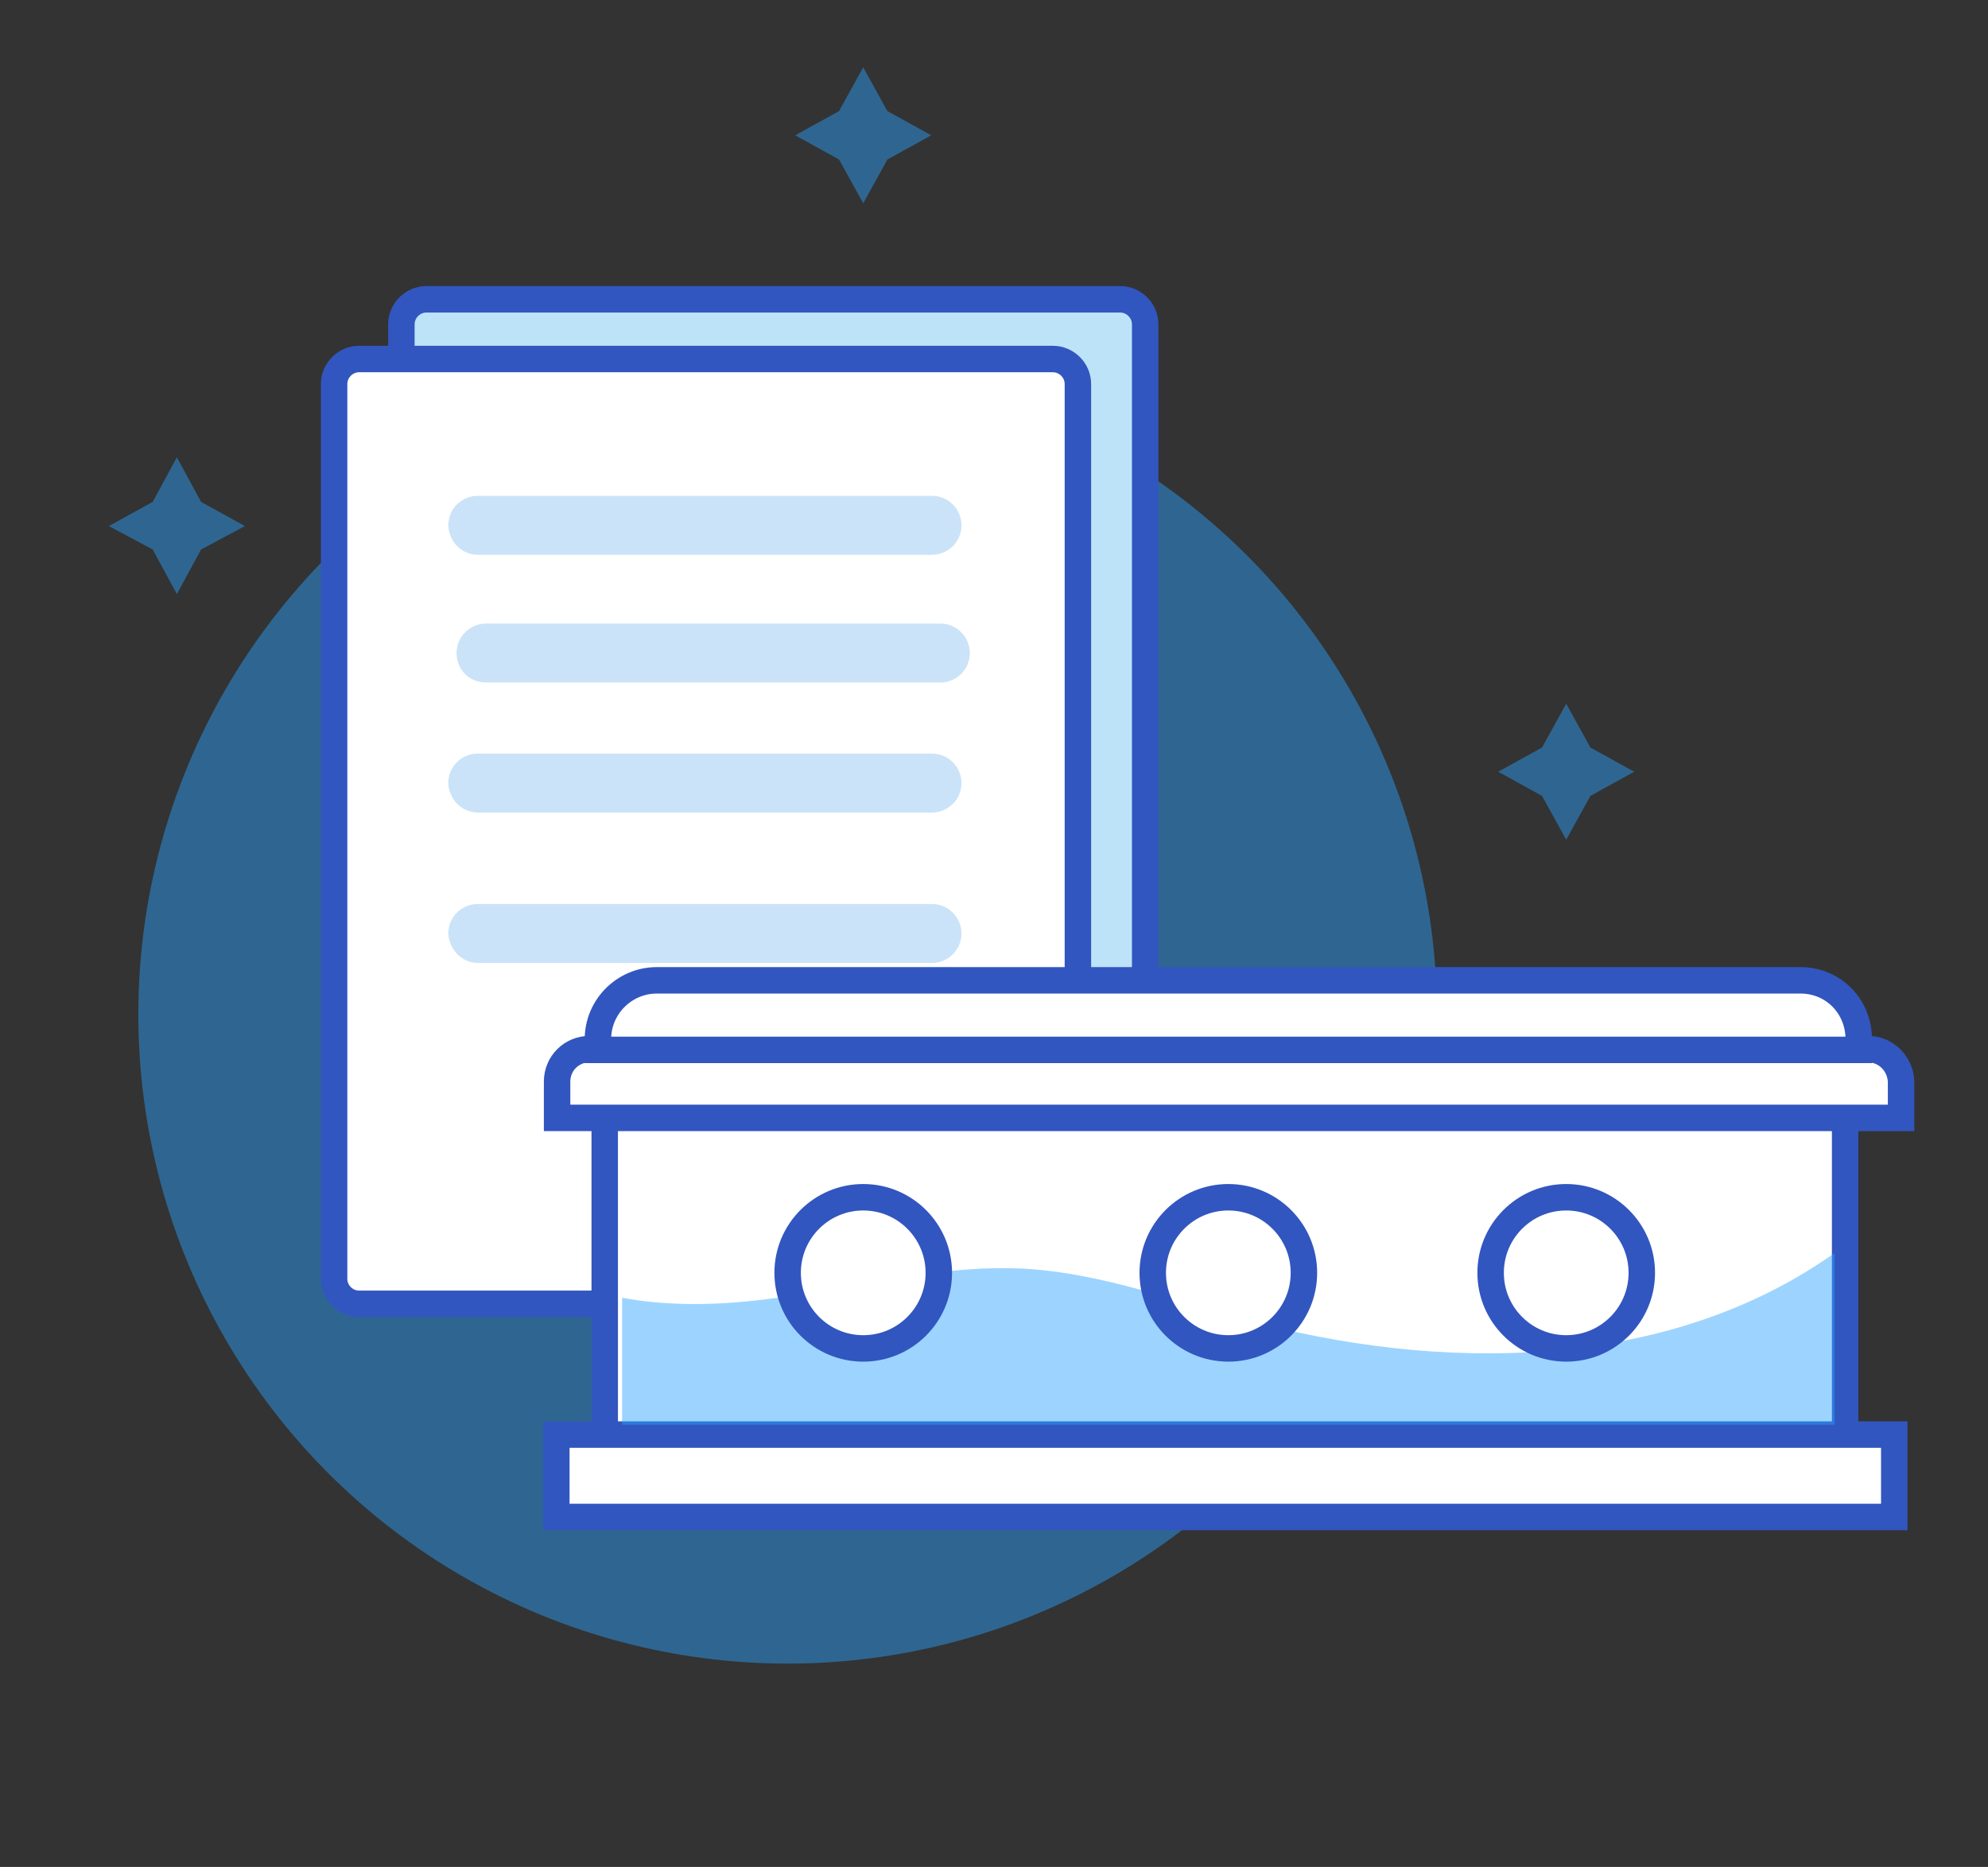
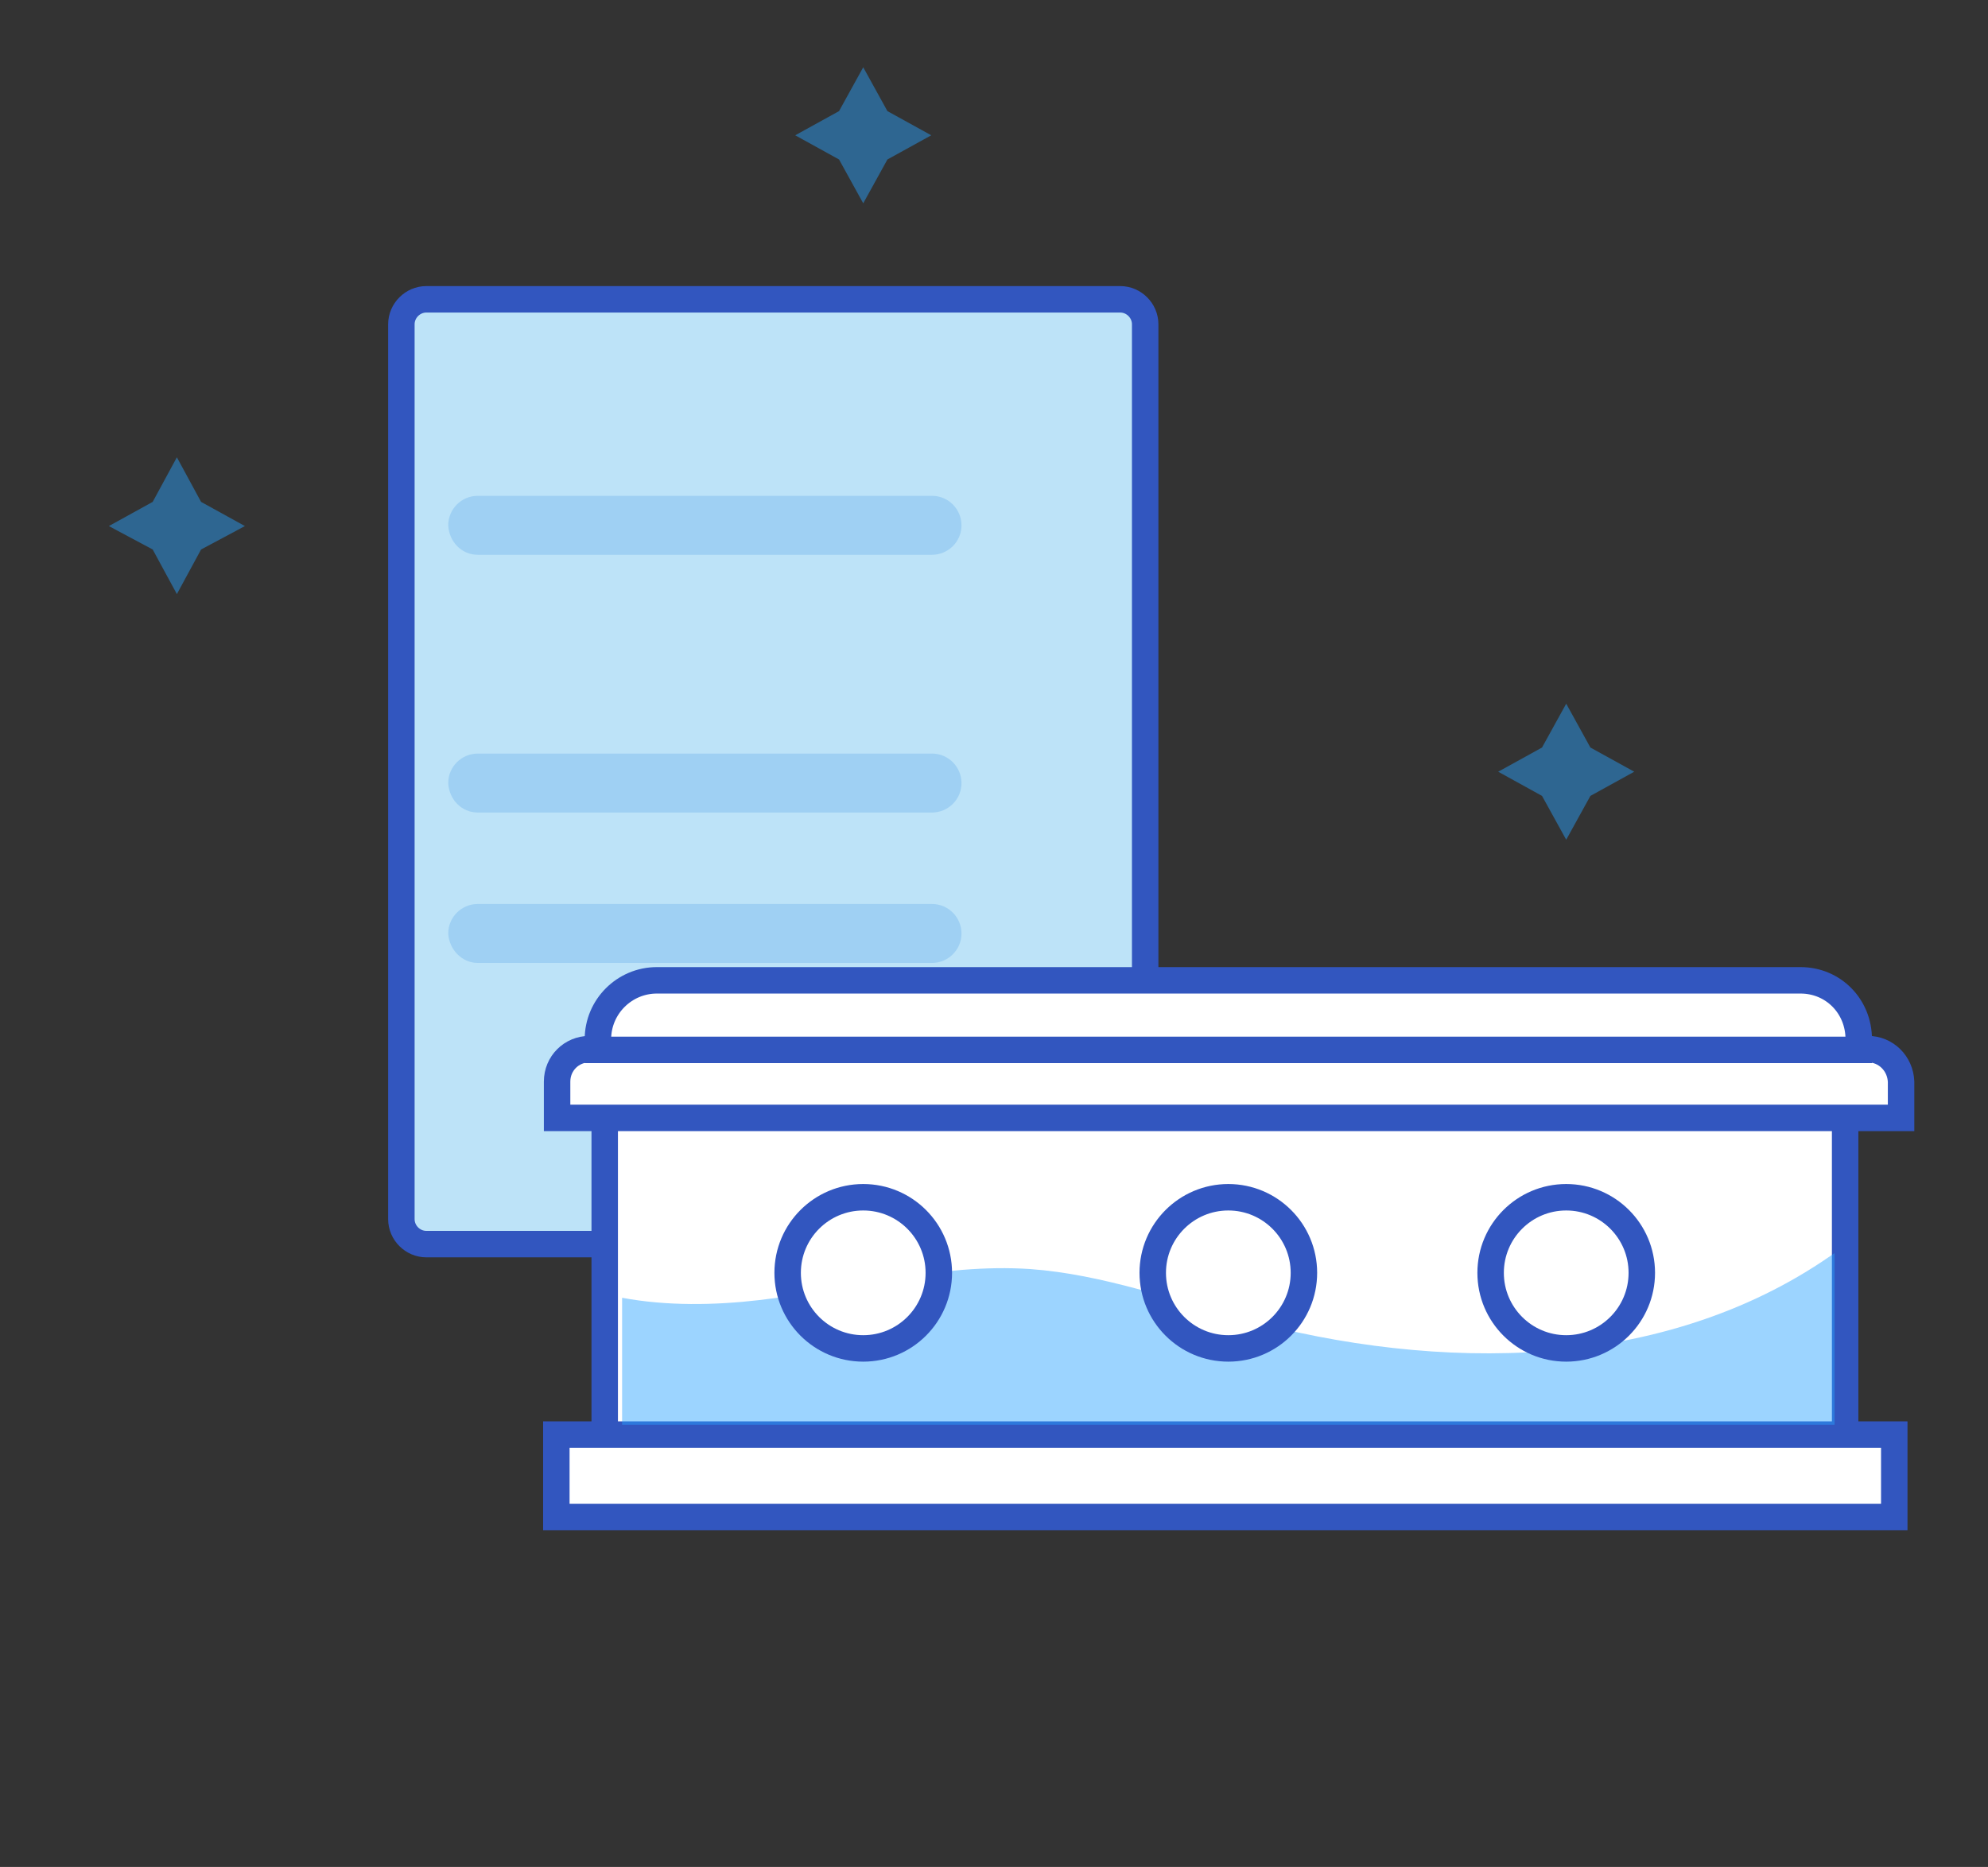
<svg xmlns="http://www.w3.org/2000/svg" version="1.1" id="Capa_1" x="0px" y="0px" viewBox="0 0 263 247" style="enable-background:new 0 0 263 247;" xml:space="preserve">
  <rect x="0" y="0" width="263" height="247" fill="#333333" stroke="none" />
  <style type="text/css">
	.st0{opacity:0.46;fill:#27A1FF;enable-background:new    ;}
	.st1{fill:#BDE3F8;stroke:#3256BF;stroke-width:3.5;stroke-miterlimit:10;}
	.st2{fill:#FFFFFF;stroke:#3256BF;stroke-width:3.5;stroke-miterlimit:10;}
	.st3{opacity:0.33;fill:#61AAEA;}
	.st4{opacity:0.46;enable-background:new    ;}
	.st5{fill:#27A1FF;}
</style>
-   <circle class="st0" cx="104.2" cy="134.2" r="85.9" />
  <path class="st1" d="M148.2,164.6H56.4c-1.8,0-3.3-1.5-3.3-3.3V42.9c0-1.8,1.5-3.3,3.3-3.3h91.8c1.8,0,3.3,1.5,3.3,3.3v118.4  C151.5,163.1,150,164.6,148.2,164.6z" />
-   <path class="st2" d="M139.3,172.5H47.5c-1.8,0-3.3-1.5-3.3-3.3V50.8c0-1.8,1.5-3.3,3.3-3.3h91.8c1.8,0,3.3,1.5,3.3,3.3v118.4  C142.6,171,141.1,172.5,139.3,172.5z" />
  <path class="st3" d="M63.2,73.4h60.1c2.1,0,3.9-1.7,3.9-3.9v0c0-2.1-1.7-3.9-3.9-3.9H63.2c-2.1,0-3.9,1.7-3.9,3.9v0  C59.4,71.7,61.1,73.4,63.2,73.4z" />
-   <path class="st3" d="M64.3,90.3h60.1c2.1,0,3.9-1.7,3.9-3.9v0c0-2.1-1.7-3.9-3.9-3.9H64.3c-2.1,0-3.9,1.7-3.9,3.9v0  C60.4,88.6,62.1,90.3,64.3,90.3z" />
  <path class="st3" d="M63.2,107.5h60.1c2.1,0,3.9-1.7,3.9-3.9v0c0-2.1-1.7-3.9-3.9-3.9H63.2c-2.1,0-3.9,1.7-3.9,3.9v0  C59.4,105.8,61.1,107.5,63.2,107.5z" />
  <path class="st3" d="M63.2,127.4h60.1c2.1,0,3.9-1.7,3.9-3.9v0c0-2.1-1.7-3.9-3.9-3.9H63.2c-2.1,0-3.9,1.7-3.9,3.9v0  C59.4,125.6,61.1,127.4,63.2,127.4z" />
  <rect x="80" y="146.1" class="st2" width="164.1" height="43.8" />
  <rect x="73.6" y="189.8" class="st2" width="177" height="10.9" />
  <g class="st4">
    <path class="st5" d="M242.7,188.6v-22.8c-0.2,0.1-0.4,0.3-0.6,0.4c-22.1,15.3-51.8,15.4-77.7,8.3c-9.3-2.5-18.5-5.9-28.1-6.6   c-12-0.8-23.8,2.7-35.8,4.1c-6,0.7-12.3,0.8-18.2-0.3v16.8H242.7z" />
  </g>
  <circle class="st2" cx="114.2" cy="168.4" r="10" />
  <circle class="st2" cx="162.5" cy="168.4" r="10" />
  <circle class="st2" cx="207.2" cy="168.4" r="10" />
  <path class="st2" d="M247.1,138.8H78c-2.4,0-4.3,1.9-4.3,4.3v4.8h177.8v-4.8C251.4,140.7,249.5,138.8,247.1,138.8z" />
  <path class="st2" d="M238.2,129.7H86.9c-4.3,0-7.8,3.5-7.8,7.8v1.4h166.8v-1.4C245.9,133.1,242.5,129.7,238.2,129.7z" />
  <polygon class="st0" points="207.2,93.1 210.4,98.9 216.2,102.1 210.4,105.3 207.2,111.1 204,105.3 198.2,102.1 204,98.9 " />
  <polygon class="st0" points="23.4,60.5 26.6,66.4 32.4,69.6 26.6,72.7 23.4,78.6 20.2,72.7 14.4,69.6 20.2,66.4 " />
  <polygon class="st0" points="114.2,8.9 117.4,14.7 123.2,17.9 117.4,21.1 114.2,26.9 111,21.1 105.2,17.9 111,14.7 " />
</svg>